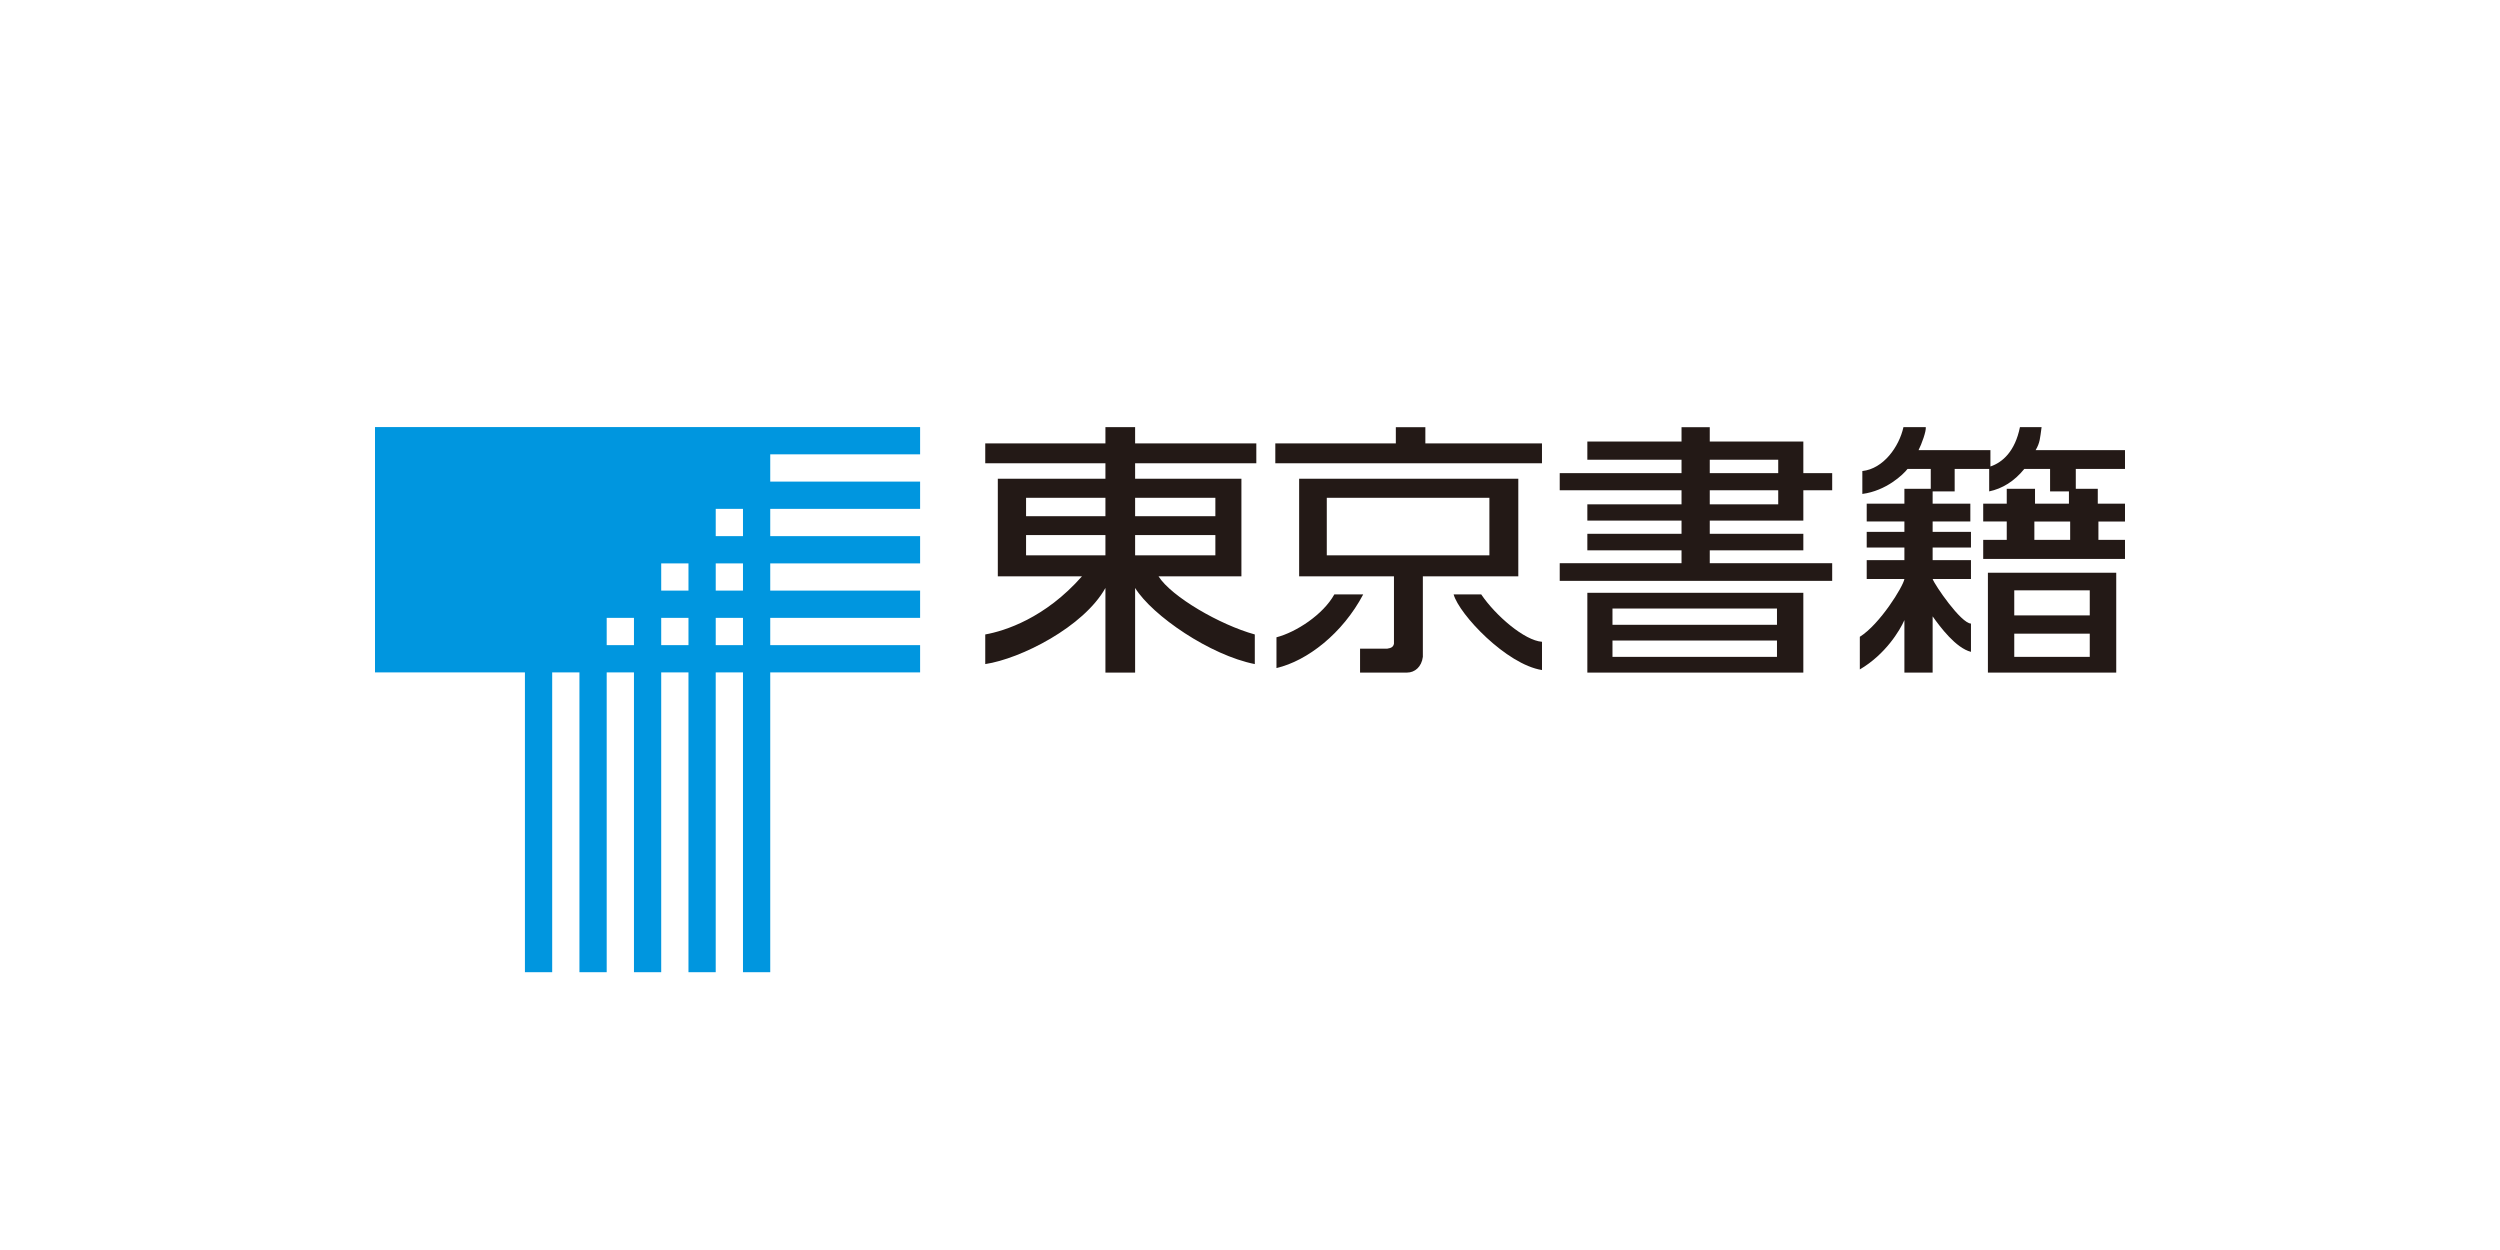
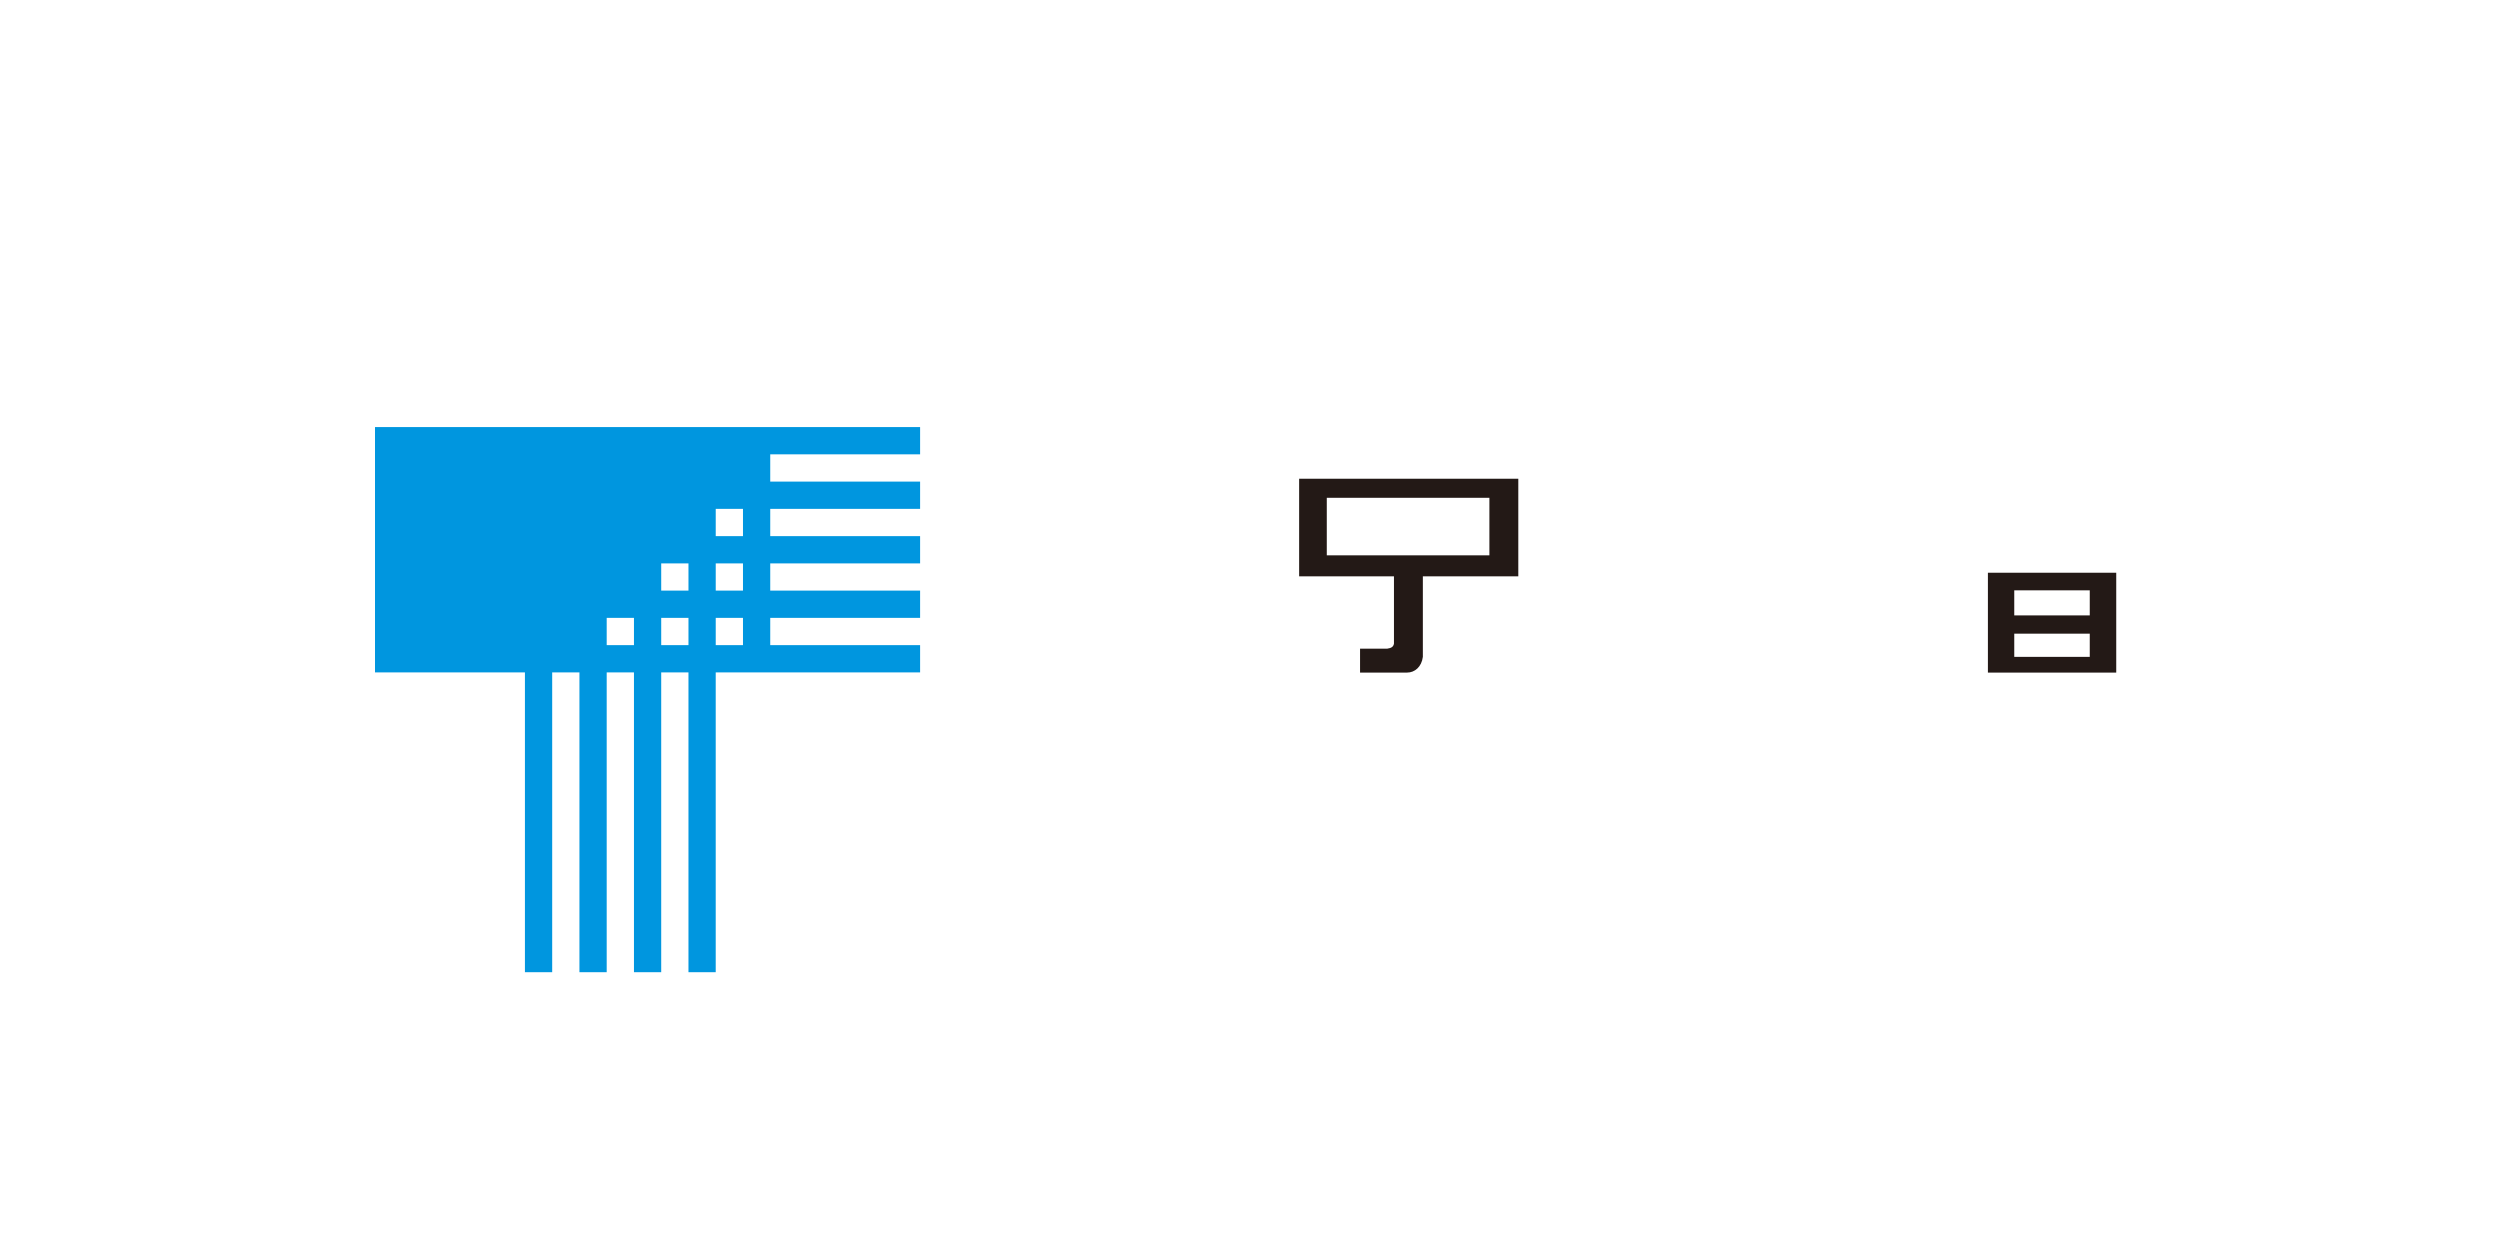
<svg xmlns="http://www.w3.org/2000/svg" width="240" height="120" viewBox="0 0 240 120">
  <g fill="none" fill-rule="evenodd">
    <path d="M0 0h240v120H0z" />
-     <path d="M36 41v23.55h14.393v28.78h2.617V64.55h2.616v28.78h2.617V64.55h2.617v28.78h2.616V64.55h2.617v28.78h2.616V64.55h2.617v28.78h2.617V64.55H88.33v-2.616H73.943v-2.617H88.33v-2.618H73.943v-2.615H88.33v-2.617H73.943V48.85H88.33v-2.616H73.943v-2.617H88.33V41H36Zm32.71 10.467h2.616V48.85H68.71v2.617Zm0 5.232h2.616v-2.615H68.71v2.615Zm-5.234 0h2.617v-2.615h-2.617v2.615Zm5.233 5.235h2.617v-2.617H68.71v2.617Zm-5.233 0h2.617v-2.617h-2.617v2.617Zm-5.233 0h2.617v-2.617h-2.617v2.617Z" fill="#0096DF" />
+     <path d="M36 41v23.55h14.393v28.78h2.617V64.55h2.616v28.78h2.617V64.55h2.617v28.78h2.616V64.55h2.617v28.78h2.616V64.55h2.617v28.78V64.55H88.33v-2.616H73.943v-2.617H88.33v-2.618H73.943v-2.615H88.33v-2.617H73.943V48.85H88.33v-2.616H73.943v-2.617H88.33V41H36Zm32.71 10.467h2.616V48.85H68.71v2.617Zm0 5.232h2.616v-2.615H68.71v2.615Zm-5.234 0h2.617v-2.615h-2.617v2.615Zm5.233 5.235h2.617v-2.617H68.71v2.617Zm-5.233 0h2.617v-2.617h-2.617v2.617Zm-5.233 0h2.617v-2.617h-2.617v2.617Z" fill="#0096DF" />
    <path d="M193.37 63.059h7.247V60.83h-7.248v2.228Zm0-3.978h7.247v-2.41h-7.248v2.41Zm-2.53 5.486h12.319v-9.583h-12.32v9.583Z" fill="#231916" />
    <g fill="#231916">
-       <path d="M195.299 51.83h3.437v-1.765h-3.437v1.765ZM204 45.017v-1.803h-8.58c.423-.72.423-1.13.572-2.206h-2.078c-.469 2.32-1.664 3.379-2.833 3.775v-1.57h-6.9c.3-.587.752-1.838.693-2.205h-2.143c-.419 1.89-1.926 3.996-3.946 4.212v2.199c2.29-.303 3.919-1.857 4.34-2.402h2.228v1.907h-2.53v1.431h-3.618v1.709h3.618v.995h-3.618v1.506h3.618v1.206h-3.618v1.815h3.618c-.119.724-2.35 4.338-4.279 5.547v3.133c2.471-1.446 3.856-3.766 4.279-4.736v5.037h2.71V59.17c.728 1.027 2.233 3.043 3.68 3.408v-2.715c-.965-.03-3.47-3.688-3.68-4.278h3.68V53.77h-3.68v-1.206h3.68v-1.506h-3.68v-.995h3.62v-1.709h-3.62v-1.18h2.115v-2.158h3.313v2.158c1.265-.267 2.408-.967 3.373-2.158h2.473v2.158h1.81v1.18h-3.256v-1.43h-2.714v1.43h-2.26v1.709h2.26v1.766h-2.26v1.826H204V51.83h-2.552v-1.766H204v-1.709h-2.613v-1.43h-2.111v-1.908H204ZM164.137 45.42h6.572v-1.285h-6.572v1.284Zm0 2.994h6.572v-1.35h-6.572v1.35Zm8.983-6.026h-8.983v-1.38h-2.71v1.38h-9.042v1.747h9.042v1.284h-11.694v1.646h11.694v1.349h-9.042v1.566h9.042v1.265h-9.042v1.59h9.042v1.232h-11.694v1.698h26.157v-1.698h-11.753v-1.233h8.983v-1.589h-8.983V49.98h8.983v-2.915h2.77v-1.646h-2.77v-3.031ZM142.198 57.064h-2.65c.54 1.927 5.063 6.72 8.484 7.261v-2.714c-1.675-.119-4.447-2.499-5.834-4.547" />
      <path d="M127.372 53.315h15.61V47.79h-15.61v5.525Zm18.385-7.355h-21.04v9.371h9.103v6.462c-.06.3-.24.421-.66.482h-2.595v2.292h4.523c.722 0 1.387-.543 1.506-1.508v-7.728h9.163v-9.37Z" />
-       <path d="M128.096 57.064c-1.085 1.956-3.687 3.632-5.555 4.117v2.952c2.956-.686 6.353-3.328 8.326-7.069h-2.77ZM136.835 41.008H134v1.56h-11.57v1.907h25.6v-1.908h-11.196zM108.97 49.557h7.705V47.79h-7.704v1.767Zm0 3.758h7.705v-1.948h-7.704v1.948Zm-10.468-3.758h7.619V47.79h-7.619v1.767Zm0 3.758h7.619v-1.948h-7.619v1.948Zm10.469-12.307h-2.85v1.56H94.584v1.907h11.537v1.485H95.79v9.371h8.076c-3.533 4.01-7.4 5.24-9.282 5.577v2.844c3.405-.513 9.452-3.568 11.537-7.307v8.122h2.85v-8.122c1.676 2.684 7.223 6.463 11.49 7.307v-2.844c-3.361-.93-7.997-3.621-9.24-5.577h7.955v-9.37h-10.205v-1.486h11.636v-1.907h-11.636v-1.56ZM154.798 63.059h15.792v-1.567h-15.792v1.567Zm0-3.076h15.792V58.42h-15.792v1.564Zm-2.413 4.584h20.735V56.91h-20.735v7.657Z" />
    </g>
  </g>
</svg>